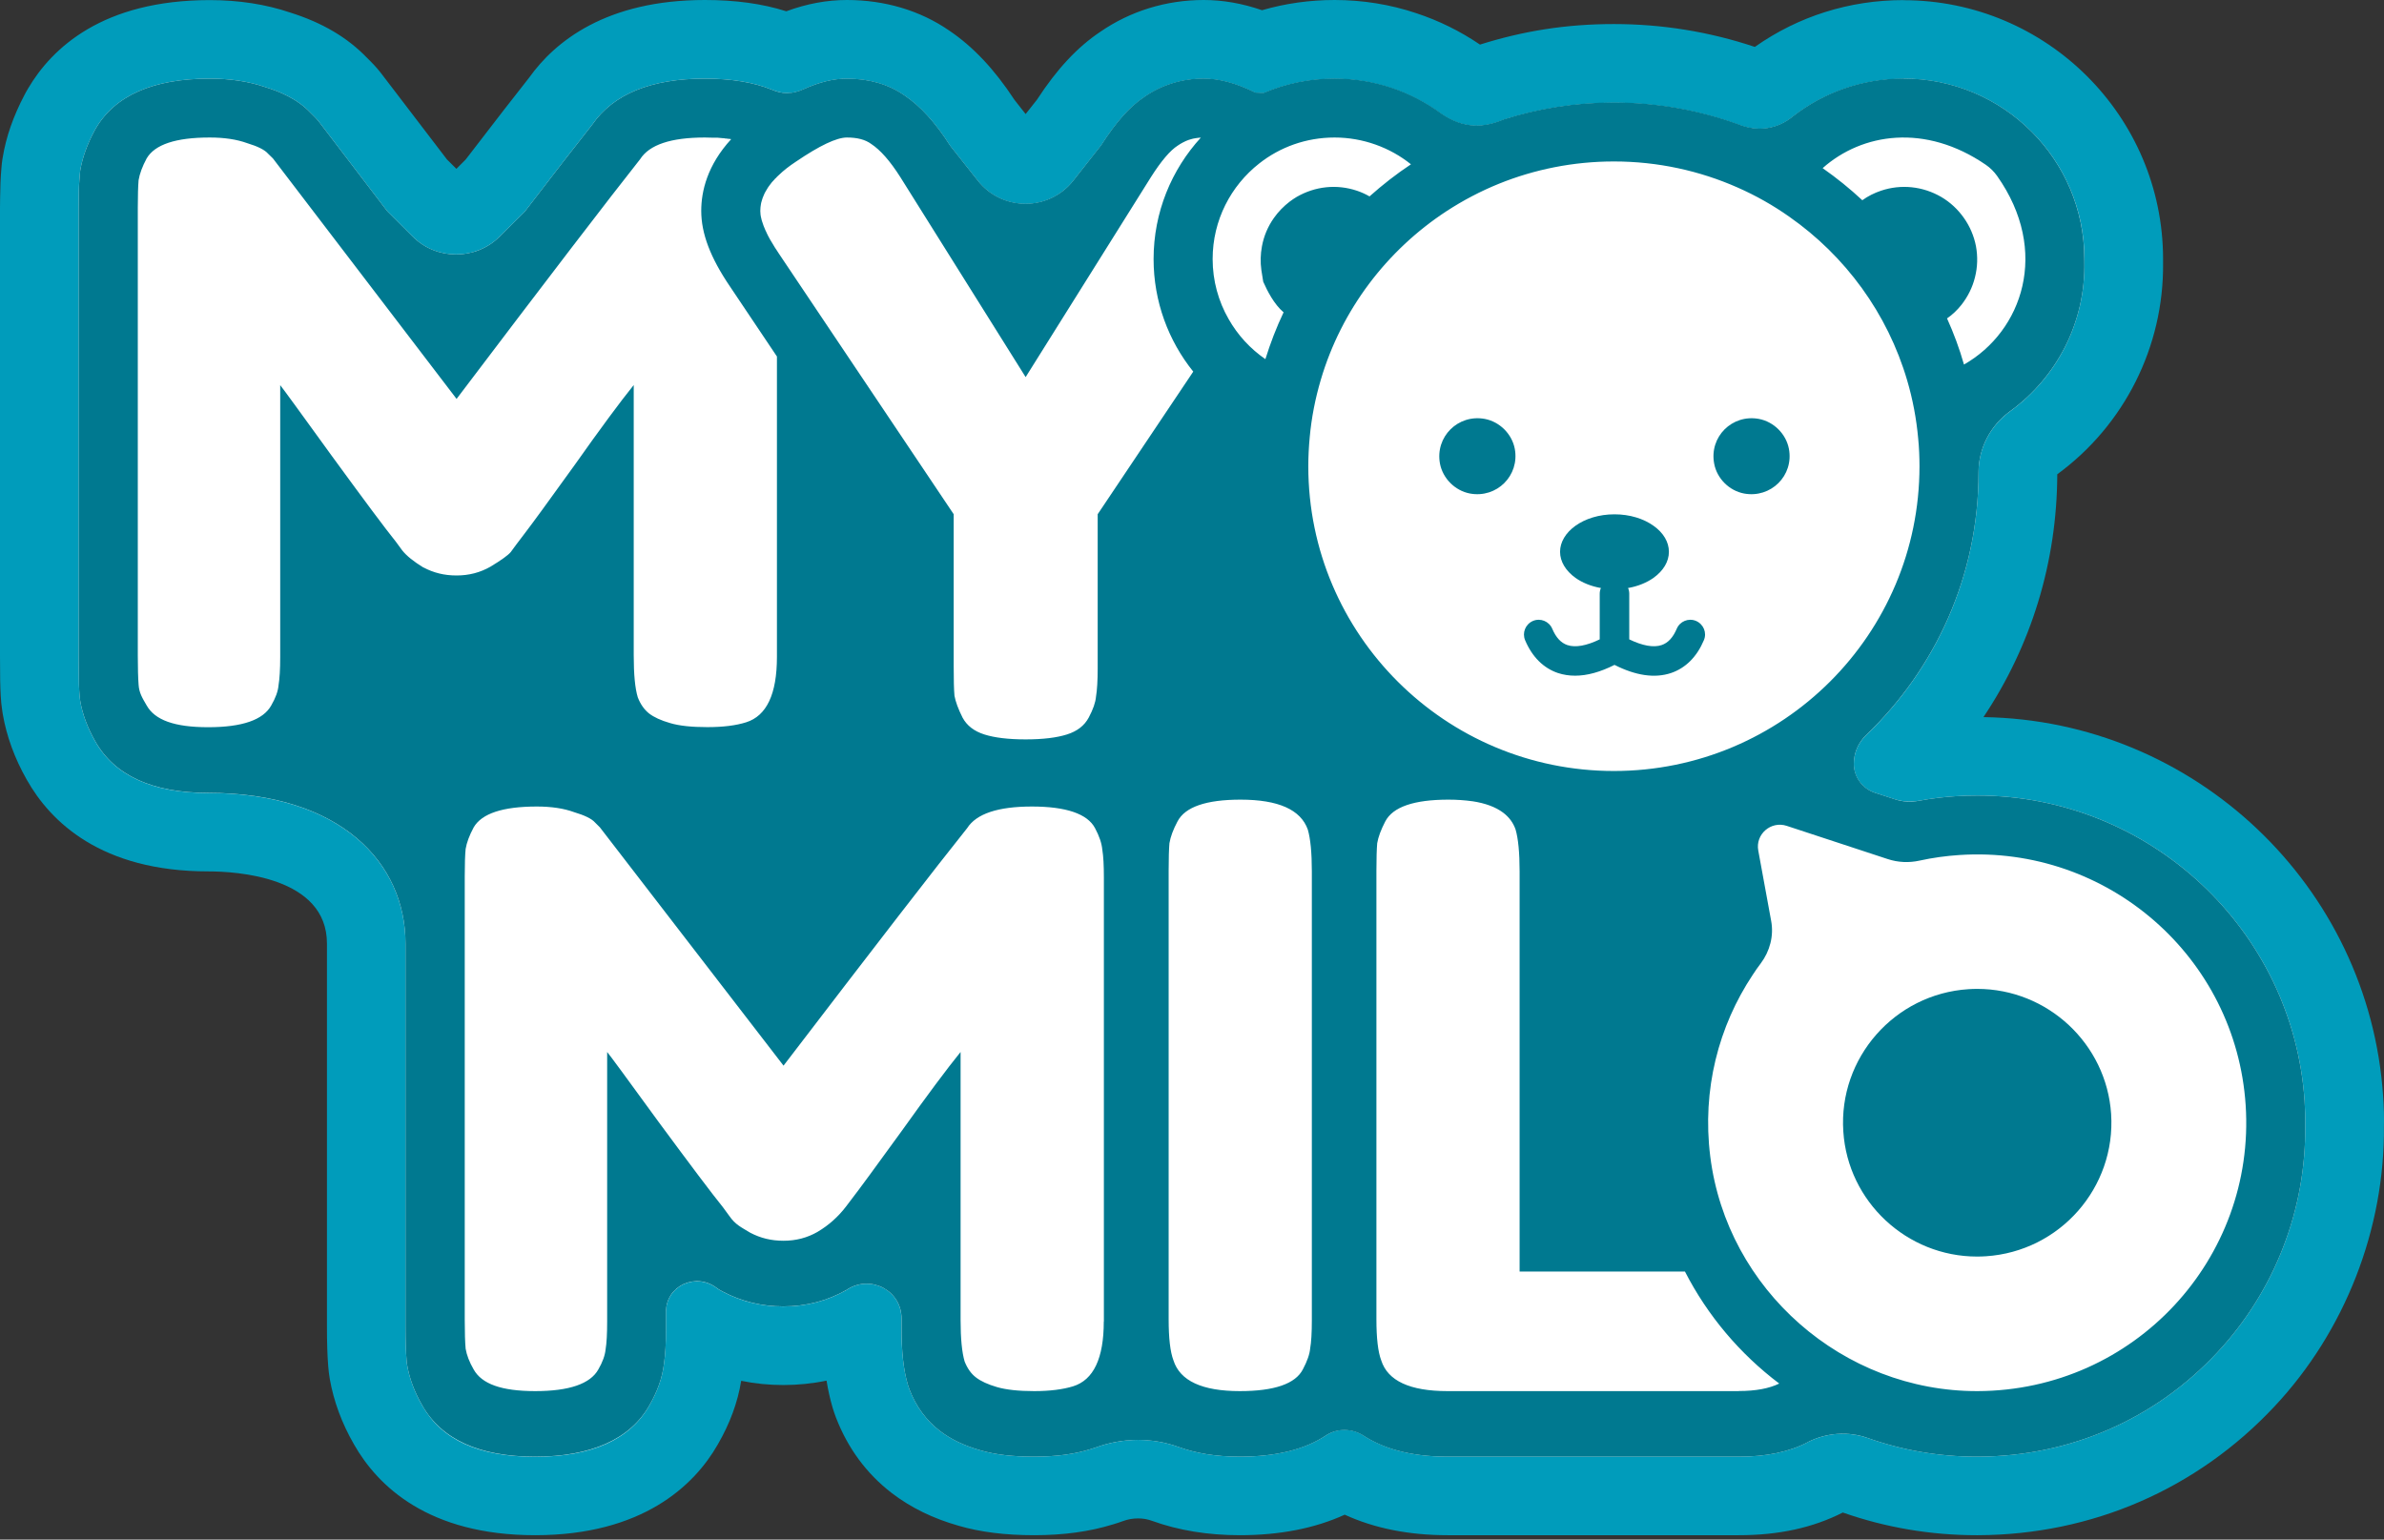
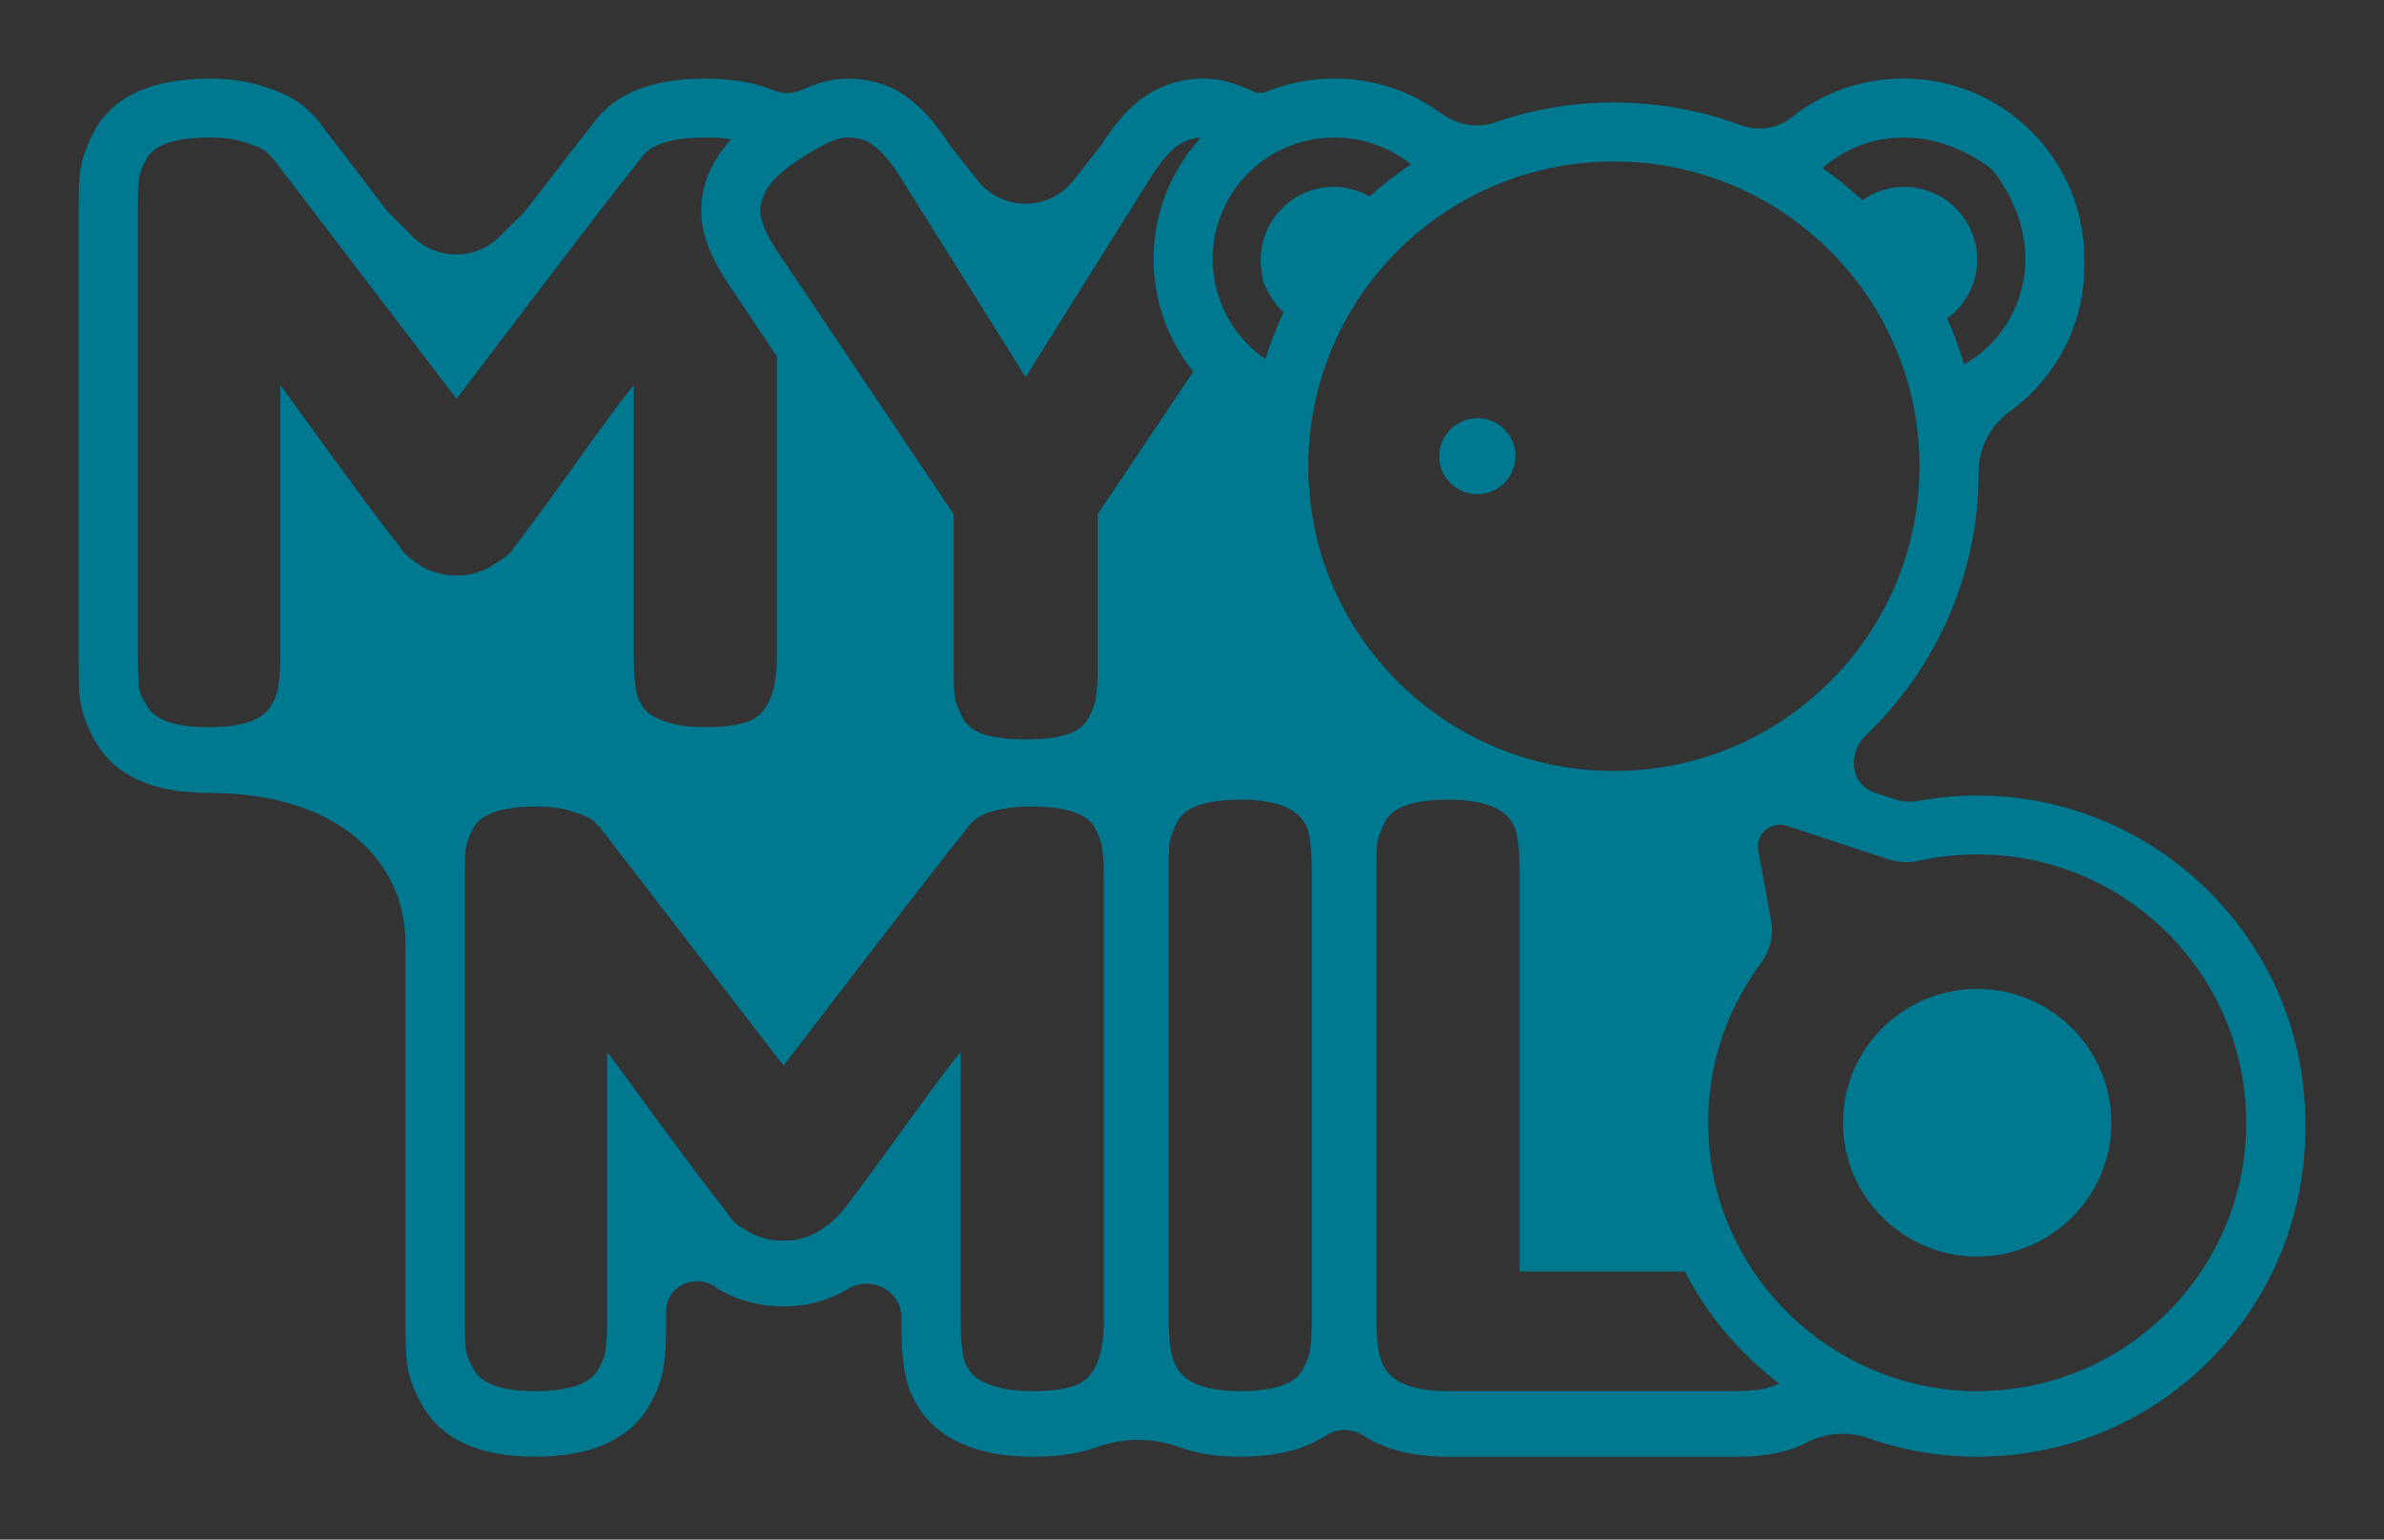
<svg xmlns="http://www.w3.org/2000/svg" fill="none" height="100%" overflow="visible" preserveAspectRatio="none" style="display: block;" viewBox="0 0 240 155" width="100%">
  <rect x="0" y="0" width="240" height="155" fill="#333333" stroke="none" />
  <g id="Logo">
    <g id="Group">
-       <path d="M198.992 150.605C194.771 150.605 190.63 149.893 186.677 148.49C186.31 148.362 185.924 148.292 185.517 148.292C184.982 148.292 184.447 148.411 183.942 148.638C183.902 148.658 183.863 148.678 183.833 148.697C181.356 149.982 178.493 150.605 175.054 150.605H145.727C141.635 150.605 138.157 149.735 135.373 148.006C132.589 149.735 129.041 150.605 124.811 150.605C122.056 150.605 119.55 150.199 117.36 149.409C116.458 149.083 115.537 148.915 114.586 148.915C113.634 148.915 112.604 149.093 111.643 149.448C111.405 149.537 111.157 149.616 110.92 149.686C108.928 150.308 106.699 150.605 104.113 150.605C101.527 150.605 99.436 150.338 97.583 149.804C95.483 149.201 93.719 148.352 92.213 147.195C90.251 145.684 88.795 143.707 87.874 141.316C87.774 141.049 87.695 140.832 87.626 140.605C87.051 138.687 86.793 136.464 86.793 133.559V133.519C84.356 134.824 81.691 135.476 78.867 135.476C76.043 135.476 73.447 134.844 71.02 133.579V133.727C71.02 135.407 70.941 136.731 70.772 137.897C70.554 139.725 69.91 141.573 68.82 143.46C66.987 146.701 62.895 150.605 53.879 150.605C44.863 150.605 40.919 146.701 39.066 143.421C38.086 141.731 37.412 139.933 37.095 138.104C37.045 137.848 37.005 137.512 36.986 137.195C36.907 136.296 36.867 135.081 36.867 133.559V94.991C36.867 88.074 30.773 83.776 20.954 83.776C12.057 83.776 7.985 79.843 6.132 76.543C5.141 74.813 4.487 73.015 4.18 71.226C4.17 71.167 4.091 70.515 4.091 70.515C4.012 69.645 3.972 68.687 3.972 67.501C3.972 67.106 3.972 66.572 3.972 65.989V20.91C3.972 20.603 3.972 20.317 3.972 20.04C3.972 19.002 4.012 18.103 4.081 17.293C4.101 17.056 4.131 16.819 4.16 16.601C4.458 14.822 5.052 13.133 5.993 11.364C6.063 11.226 6.142 11.077 6.231 10.939C8.104 7.737 12.206 3.963 21.113 3.963C23.62 3.963 25.928 4.318 27.969 5.02C29 5.346 31.893 6.265 34.122 8.607L34.479 8.963C34.836 9.318 35.143 9.664 35.4 10.03L41.989 18.657L44.357 21.018C44.922 21.581 45.586 21.66 45.933 21.66C46.537 21.66 47.092 21.433 47.508 21.018L49.856 18.686C53.066 14.516 55.048 11.947 56.455 10.178C59.368 6.048 64.253 3.963 70.96 3.963C74.191 3.963 76.885 4.427 79.214 5.376C79.214 5.376 79.234 5.376 79.244 5.386C79.263 5.386 79.283 5.366 79.303 5.366C81.384 4.427 83.336 3.963 85.258 3.963C88.329 3.963 91.044 4.763 93.323 6.354C95.295 7.668 97.138 9.654 98.901 12.382L101.557 15.741C102.121 16.463 102.854 16.562 103.251 16.562C103.647 16.562 104.38 16.453 104.945 15.741L107.62 12.362C109.394 9.625 111.108 7.747 113.02 6.473C115.349 4.852 118.192 3.973 121.174 3.973C123.007 3.973 124.91 4.388 126.941 5.237C129.309 4.397 131.796 3.973 134.352 3.973C136.75 3.973 139.098 4.358 141.347 5.109C143.487 5.81 145.528 6.858 147.381 8.212C148.095 8.696 148.491 8.696 148.649 8.696C148.976 8.696 149.373 8.597 149.848 8.399C149.957 8.35 150.076 8.31 150.195 8.271C154.148 7.016 158.28 6.384 162.471 6.384C167.227 6.384 171.894 7.204 176.362 8.814C176.402 8.824 176.432 8.844 176.471 8.854C176.719 8.953 176.957 9.002 177.175 9.002C177.462 9.002 177.7 8.913 177.928 8.716C178.027 8.627 178.136 8.548 178.245 8.478C182.109 5.534 186.736 3.982 191.631 3.982C203.857 3.982 213.805 13.903 213.805 26.097C213.805 26.216 213.805 26.334 213.805 26.453C213.904 33.627 210.505 40.416 204.68 44.645C203.728 45.337 203.154 46.443 203.154 47.58C203.154 58.538 198.873 68.746 191.086 76.434L192.027 76.74C192.027 76.74 192.156 76.76 192.255 76.76C192.344 76.76 192.433 76.76 192.542 76.73C193.81 76.493 195.207 76.315 196.634 76.226C197.397 76.177 198.2 76.147 199.081 76.147C218.491 76.147 234.691 91.286 235.969 110.624C236.039 111.681 236.058 112.531 236.039 113.331C236.138 122.729 232.521 132.047 226.091 138.905C219.056 146.425 209.485 150.585 199.131 150.624H199.002L198.992 150.605Z" fill="white" id="Vector" />
-       <path d="M191.632 7.915C201.678 7.915 209.843 16.058 209.843 26.077C209.843 26.166 209.843 26.255 209.833 26.344C209.971 32.54 206.989 38.054 202.342 41.423C200.371 42.856 199.182 45.129 199.182 47.56V47.609C199.182 57.965 194.842 67.323 187.886 73.993C187.024 74.813 186.628 75.87 186.628 76.908C186.628 78.232 187.49 79.408 188.758 79.813L190.78 80.475C191.255 80.624 191.751 80.693 192.246 80.693C192.563 80.693 192.88 80.663 193.197 80.614C194.416 80.386 195.654 80.238 196.883 80.159C197.606 80.11 198.339 80.09 199.073 80.09C216.402 80.09 230.868 93.608 232.007 110.871C232.057 111.681 232.086 112.491 232.066 113.292C232.175 121.731 228.995 129.992 223.189 136.187C216.907 142.907 208.356 146.622 199.112 146.652H198.993C195.159 146.652 191.453 145.99 188.005 144.765C187.193 144.478 186.351 144.34 185.518 144.34C184.32 144.34 183.121 144.626 182.021 145.17L182.001 145.189C180.099 146.178 177.82 146.652 175.055 146.652H145.728C141.834 146.652 139.139 145.743 137.266 144.527C136.691 144.152 136.018 143.954 135.344 143.954C134.67 143.954 134.046 144.142 133.481 144.517C131.371 145.911 128.478 146.652 124.802 146.652C122.315 146.652 120.313 146.276 118.698 145.693C117.361 145.209 115.964 144.962 114.577 144.962C113.19 144.962 111.654 145.229 110.257 145.743C110.098 145.802 109.94 145.851 109.791 145.891C108.166 146.405 106.303 146.652 104.104 146.652C101.904 146.652 100.18 146.444 98.694 146.01C97.04 145.535 95.712 144.893 94.612 144.053C93.255 143.006 92.224 141.612 91.56 139.893C91.501 139.735 91.451 139.587 91.402 139.428C90.956 137.936 90.748 136.069 90.748 133.559V132.739C90.768 130.673 89.083 129.241 87.24 129.241C86.616 129.241 85.972 129.409 85.368 129.774C85.368 129.774 85.338 129.794 85.318 129.804C85.288 129.834 85.269 129.843 85.239 129.863C83.297 130.97 81.157 131.533 78.858 131.533C76.698 131.533 74.657 131.039 72.775 130.051C72.656 129.982 72.547 129.922 72.438 129.863C72.339 129.804 72.23 129.735 72.131 129.656C71.516 129.201 70.833 128.994 70.169 128.994C68.554 128.994 67.048 130.219 67.048 132.067V133.737C67.048 135.229 66.978 136.385 66.84 137.334C66.671 138.717 66.196 140.071 65.373 141.494C63.431 144.932 59.557 146.662 53.86 146.662C48.163 146.662 44.447 144.932 42.505 141.494C41.723 140.15 41.218 138.776 40.99 137.452C40.96 137.294 40.94 137.126 40.93 136.968C40.861 136.138 40.821 135.031 40.821 133.569V95.001C40.821 86.898 34.312 79.833 20.946 79.833C15.348 79.833 11.523 78.084 9.581 74.625C8.808 73.272 8.303 71.908 8.075 70.574C8.055 70.406 8.035 70.258 8.016 70.08C7.956 69.428 7.926 68.578 7.926 67.511C7.917 67.056 7.917 66.552 7.917 65.999V20.909C7.917 20.623 7.917 20.366 7.926 20.109C7.926 19.052 7.966 18.251 8.026 17.609C8.035 17.461 8.055 17.312 8.075 17.174C8.293 15.87 8.769 14.556 9.512 13.162C9.541 13.103 9.571 13.044 9.611 12.984C11.553 9.615 15.427 7.915 21.104 7.915C23.195 7.915 25.077 8.202 26.722 8.775C28.06 9.19 29.893 9.901 31.27 11.364L31.666 11.759C31.854 11.947 32.033 12.144 32.191 12.362L38.988 21.265L41.544 23.814C42.743 25.02 44.329 25.613 45.924 25.613C47.519 25.613 49.094 25.01 50.293 23.824L52.83 21.305C55.812 17.421 58.081 14.486 59.627 12.54C61.747 9.467 65.562 7.915 70.952 7.915C73.617 7.915 75.866 8.281 77.709 9.032C78.184 9.219 78.69 9.368 79.195 9.368C79.225 9.368 79.254 9.368 79.284 9.368C79.849 9.368 80.404 9.21 80.929 8.972C82.524 8.251 83.911 7.925 85.249 7.925C87.488 7.925 89.44 8.488 91.045 9.605C92.66 10.682 94.166 12.342 95.662 14.684L98.436 18.192C99.655 19.743 101.449 20.524 103.242 20.524C105.035 20.524 106.819 19.743 108.047 18.192L110.841 14.654C112.338 12.312 113.725 10.751 115.211 9.763C116.945 8.557 119.006 7.925 121.166 7.925C122.741 7.925 124.415 8.37 126.387 9.338C126.674 9.358 126.972 9.358 127.259 9.358C129.429 8.439 131.827 7.935 134.333 7.935C136.335 7.935 138.267 8.261 140.07 8.864C141.873 9.457 143.558 10.336 145.064 11.443C146.332 12.322 147.511 12.658 148.631 12.658C149.572 12.658 150.484 12.421 151.375 12.046C154.873 10.939 158.588 10.346 162.452 10.346C166.862 10.346 171.082 11.127 174.996 12.54C175.729 12.826 176.453 12.965 177.156 12.965C178.375 12.965 179.524 12.54 180.475 11.739H180.485C183.557 9.348 187.421 7.935 191.612 7.935M191.632 0.01C186.202 0.01 181.05 1.63 176.661 4.723C172.083 3.192 167.317 2.421 162.472 2.421C157.627 2.421 153.337 3.123 148.997 4.486C148.997 4.486 148.997 4.486 148.987 4.486C146.996 3.132 144.846 2.075 142.567 1.324C139.951 0.445 137.167 0 134.353 0C131.846 0 129.399 0.346 127.051 1.028C125.04 0.336 123.098 0 121.175 0C117.41 0 113.804 1.107 110.752 3.212C108.444 4.763 106.412 6.937 104.391 10.04L103.252 11.482L102.132 10.059C100.111 6.976 97.951 4.684 95.523 3.053C92.621 1.057 89.073 0 85.259 0C83.238 0 81.226 0.375 79.155 1.136C76.738 0.366 74.033 0 70.962 0C61.024 0 55.871 4.18 53.285 7.797C51.898 9.546 49.956 12.056 46.875 16.067L45.944 16.996L44.992 16.048L38.552 7.619C38.186 7.125 37.77 6.64 37.294 6.166L36.967 5.84C34.995 3.785 32.459 2.283 29.219 1.265C26.772 0.435 24.047 0.01 21.124 0.01C10.354 0.01 5.231 4.822 2.824 8.913C2.675 9.15 2.566 9.368 2.477 9.536C1.347 11.68 0.614 13.755 0.268 15.88C0.258 15.939 0.248 15.998 0.238 16.058C0.208 16.295 0.159 16.601 0.139 16.967C0.059 17.876 0.02 18.864 0.01 19.98C0.01 20.277 0 20.583 0 20.919V65.999C0 66.582 0 67.106 0.01 67.59C0.01 68.864 0.05 69.912 0.129 70.791C0.129 70.841 0.139 70.9 0.149 70.949L0.198 71.335L0.218 71.483C0.238 71.621 0.258 71.75 0.277 71.888C0.664 74.131 1.476 76.355 2.695 78.499C5.073 82.718 10.166 87.728 20.965 87.728C23.769 87.728 32.915 88.252 32.915 94.991V133.559C32.915 135.16 32.954 136.464 33.043 137.551C33.073 137.986 33.133 138.421 33.202 138.836C33.598 141.089 34.421 143.302 35.639 145.417C38.017 149.597 43.11 154.557 53.87 154.557C64.63 154.557 69.891 149.587 72.269 145.407C73.488 143.292 74.261 141.197 74.618 139.013C76.005 139.3 77.421 139.438 78.868 139.438C80.315 139.438 81.801 139.29 83.208 138.994C83.366 139.952 83.564 140.851 83.812 141.691C83.822 141.721 83.832 141.761 83.842 141.79C83.931 142.087 84.03 142.363 84.139 142.66C84.139 142.689 84.159 142.709 84.169 142.739C85.358 145.812 87.24 148.361 89.767 150.308C91.709 151.79 93.909 152.867 96.514 153.608C98.684 154.241 101.181 154.557 104.114 154.557C107.047 154.557 109.682 154.201 112.04 153.47C112.377 153.371 112.714 153.263 113.031 153.144C113.526 152.956 114.052 152.867 114.577 152.867C115.062 152.867 115.528 152.946 115.984 153.114C118.639 154.073 121.602 154.557 124.812 154.557C128.834 154.557 132.372 153.865 135.374 152.492C138.366 153.865 141.834 154.557 145.728 154.557H175.055C179.078 154.557 182.506 153.806 185.518 152.274C189.828 153.786 194.366 154.557 198.993 154.557H199.112C210.596 154.518 221.197 149.913 228.985 141.583C236.079 134.013 240.092 123.717 239.993 113.341C240.013 112.452 239.993 111.513 239.914 110.397C238.517 89.161 220.9 72.511 199.677 72.195C204.492 65.001 207.078 56.592 207.108 47.748C213.875 42.797 217.838 34.882 217.759 26.512C217.759 26.324 217.759 26.186 217.759 26.087C217.759 11.71 206.038 0.02 191.622 0.02L191.632 0.01Z" fill="#009CBB" id="Vector_2" />
-     </g>
+       </g>
    <g id="Frame 3972">
      <g id="Group_2">
        <path d="M232.007 110.871C230.868 93.608 216.402 80.09 199.073 80.09C198.34 80.09 197.607 80.11 196.883 80.159C195.655 80.238 194.416 80.386 193.198 80.614C192.395 80.762 191.563 80.732 190.79 80.475L188.759 79.813C187.491 79.398 186.638 78.232 186.629 76.898C186.629 75.861 187.025 74.803 187.887 73.983C194.842 67.313 199.182 57.955 199.182 47.599V47.55C199.182 45.119 200.371 42.846 202.343 41.414C206.99 38.044 209.972 32.53 209.833 26.334C209.833 26.245 209.833 26.157 209.833 26.068C209.833 16.048 201.669 7.905 191.622 7.905C187.431 7.905 183.567 9.318 180.495 11.71H180.486C178.989 12.975 177.008 13.31 175.006 12.51C171.093 11.097 166.872 10.316 162.463 10.316C158.599 10.316 154.883 10.909 151.386 12.016C149.424 12.836 147.412 13.024 145.074 11.413C142.062 9.2 138.347 7.905 134.344 7.905C131.837 7.905 129.439 8.409 127.269 9.328C127.269 9.328 127.266 9.332 127.259 9.338C126.972 9.338 126.675 9.338 126.388 9.318C124.416 8.35 122.741 7.905 121.166 7.905C119.006 7.905 116.945 8.538 115.211 9.743C113.725 10.732 112.338 12.293 110.842 14.635L108.048 18.182C105.6 21.285 100.884 21.285 98.437 18.182L95.663 14.674C94.167 12.332 92.661 10.672 91.046 9.595C89.441 8.478 87.489 7.915 85.249 7.915C83.912 7.915 82.525 8.251 80.929 8.963C80.414 9.2 79.859 9.358 79.285 9.368C79.255 9.368 79.225 9.368 79.195 9.368C78.68 9.368 78.185 9.229 77.709 9.032C75.866 8.281 73.607 7.915 70.952 7.915C65.562 7.915 61.747 9.467 59.627 12.54C58.081 14.486 55.812 17.421 52.83 21.305L50.294 23.825C47.886 26.216 43.943 26.216 41.545 23.815L38.989 21.265L32.192 12.362C32.033 12.145 31.855 11.947 31.667 11.759L31.27 11.364C29.893 9.901 28.06 9.19 26.723 8.775C25.078 8.202 23.195 7.915 21.105 7.915C15.427 7.915 11.553 9.615 9.611 12.984C9.572 13.044 9.542 13.103 9.512 13.162C8.769 14.556 8.293 15.87 8.076 17.174C8.056 17.313 8.036 17.461 8.026 17.609C7.967 18.251 7.927 19.052 7.927 20.109C7.917 20.366 7.917 20.623 7.917 20.909V65.989C7.917 66.542 7.917 67.046 7.927 67.501C7.927 68.568 7.957 69.418 8.016 70.07C8.036 70.248 8.056 70.396 8.076 70.564C8.303 71.898 8.809 73.262 9.582 74.616C11.524 78.074 15.348 79.823 20.946 79.823C34.312 79.823 40.822 86.888 40.822 94.991V133.559C40.822 135.021 40.861 136.128 40.931 136.958C40.941 137.116 40.96 137.284 40.99 137.442C41.218 138.767 41.723 140.14 42.506 141.484C44.448 144.923 48.273 146.652 53.861 146.652C59.449 146.652 63.432 144.923 65.374 141.484C66.196 140.061 66.672 138.707 66.84 137.324C66.979 136.375 67.048 135.219 67.048 133.727V132.057C67.048 129.448 70.031 128.075 72.131 129.646C72.23 129.725 72.339 129.794 72.438 129.853C72.547 129.913 72.656 129.972 72.775 130.041C74.658 131.029 76.699 131.523 78.859 131.523C81.157 131.523 83.297 130.96 85.239 129.853C85.269 129.834 85.289 129.824 85.319 129.794C85.338 129.794 85.358 129.774 85.368 129.764C87.746 128.332 90.768 129.972 90.758 132.739V133.559C90.748 136.069 90.956 137.936 91.402 139.429C91.452 139.587 91.501 139.735 91.561 139.893C92.225 141.612 93.255 143.006 94.612 144.053C95.712 144.893 97.04 145.535 98.695 146.01C100.181 146.444 101.944 146.652 104.104 146.652C106.264 146.652 108.167 146.405 109.792 145.891C109.94 145.852 110.099 145.802 110.257 145.743C112.992 144.735 115.964 144.695 118.699 145.693C120.314 146.276 122.315 146.652 124.802 146.652C128.478 146.652 131.371 145.921 133.482 144.518C134.611 143.767 136.117 143.796 137.267 144.537C139.139 145.753 141.834 146.652 145.728 146.652H175.056C177.82 146.652 180.099 146.178 182.001 145.19L182.021 145.17C183.884 144.241 186.044 144.073 188.006 144.765C191.454 145.99 195.159 146.652 198.994 146.652H199.113C208.357 146.622 216.908 142.907 223.189 136.187C228.995 129.992 232.176 121.731 232.067 113.292C232.087 112.492 232.057 111.681 232.007 110.871ZM199.915 16.591C200.361 16.898 200.748 17.283 201.055 17.718C206.405 25.297 203.591 33.36 197.716 36.7C197.26 35.099 196.685 33.548 196.011 32.056C196.556 31.68 197.042 31.216 197.458 30.692C198.102 29.872 198.578 28.923 198.825 27.906C199.083 26.888 199.113 25.83 198.924 24.793C198.726 23.765 198.31 22.787 197.706 21.937C197.101 21.077 196.329 20.356 195.417 19.823C194.515 19.299 193.505 18.963 192.454 18.854C191.414 18.745 190.354 18.864 189.363 19.2C188.689 19.427 188.055 19.743 187.481 20.158C186.232 18.992 184.895 17.915 183.488 16.927C187.471 13.39 193.822 12.411 199.915 16.591ZM126.774 16.453C128.855 14.812 131.49 13.844 134.354 13.844C137.217 13.844 139.942 14.852 142.042 16.542C140.566 17.52 139.179 18.607 137.871 19.773C137.465 19.536 137.039 19.348 136.603 19.2C135.602 18.864 134.542 18.745 133.502 18.854C132.451 18.963 131.451 19.299 130.539 19.823C130.291 19.971 130.063 20.129 129.836 20.297C129.231 20.761 128.686 21.315 128.25 21.937C127.646 22.787 127.23 23.765 127.042 24.793C126.893 25.583 126.873 26.394 126.982 27.184L127.17 28.36C127.577 29.279 128.26 30.633 129.221 31.443C128.498 32.955 127.894 34.536 127.388 36.157C125.862 35.109 124.594 33.726 123.683 32.115C122.662 30.336 122.078 28.271 122.078 26.078C122.078 22.174 123.911 18.696 126.774 16.453ZM42.625 57.135C41.644 56.532 40.941 55.969 40.505 55.426L39.851 54.536C38.761 53.182 36.621 50.307 33.42 45.92C30.21 41.483 28.476 39.101 28.209 38.775V66.147C28.209 67.392 28.149 68.341 28.04 68.993C27.991 69.586 27.743 70.268 27.307 71.019C26.495 72.481 24.374 73.212 20.956 73.212C17.538 73.212 15.586 72.481 14.764 71.019C14.328 70.268 14.001 69.754 13.951 68.914C13.902 68.262 13.872 67.284 13.872 65.989V20.909C13.872 19.664 13.902 18.735 13.951 18.143C14.06 17.49 14.328 16.759 14.764 15.949C15.586 14.546 17.696 13.844 21.114 13.844C22.581 13.844 23.829 14.032 24.87 14.407C25.95 14.733 26.653 15.089 26.98 15.465L27.476 15.949L45.964 40.159C55.188 27.975 61.351 19.931 64.442 16.028C65.374 14.566 67.544 13.844 70.962 13.844C71.249 13.844 71.537 13.854 71.804 13.864C71.953 13.864 72.101 13.864 72.25 13.864C72.428 13.884 72.607 13.893 72.775 13.913C72.854 13.913 72.934 13.913 73.013 13.943C73.112 13.943 73.201 13.953 73.29 13.973C73.399 13.973 73.508 13.992 73.617 14.012H73.607C71.2 16.631 70.595 19.259 70.595 21.226C70.595 23.518 71.517 25.939 73.489 28.844L78.215 35.89V66.137C78.215 69.872 77.184 72.066 75.113 72.718C74.083 73.044 72.785 73.203 71.21 73.203C69.634 73.203 68.386 73.074 67.464 72.797C66.533 72.531 65.83 72.204 65.344 71.829C64.859 71.444 64.472 70.9 64.205 70.198C63.927 69.28 63.798 67.876 63.798 65.979V38.765C62.441 40.445 60.459 43.123 57.854 46.809C55.248 50.435 53.583 52.708 52.88 53.627C52.176 54.546 51.691 55.198 51.413 55.584C51.146 55.9 50.462 56.394 49.382 57.046C48.352 57.639 47.212 57.936 45.964 57.936C44.715 57.936 43.655 57.669 42.625 57.125V57.135ZM111.119 133.045C111.119 136.751 110.089 138.925 108.028 139.567C106.998 139.883 105.69 140.051 104.114 140.051C102.539 140.051 101.29 139.913 100.369 139.646C99.448 139.379 98.744 139.053 98.259 138.678C97.763 138.302 97.387 137.768 97.109 137.067C96.842 136.158 96.703 134.765 96.703 132.887V105.91C95.346 107.58 93.364 110.239 90.758 113.885C88.152 117.482 86.498 119.735 85.794 120.644C85.556 120.96 85.338 121.237 85.15 121.494C84.377 122.502 83.416 123.361 82.326 124.004C82.317 124.004 82.307 124.013 82.297 124.023C81.266 124.616 80.127 124.913 78.879 124.913C77.63 124.913 76.57 124.646 75.54 124.112C74.559 123.519 74.033 123.292 73.419 122.413L72.775 121.533C71.685 120.189 69.545 117.343 66.335 112.995C63.135 108.598 61.401 106.237 61.123 105.91V133.045C61.123 134.28 61.074 135.219 60.965 135.861C60.905 136.454 60.667 137.126 60.231 137.877C59.419 139.32 57.299 140.051 53.88 140.051C50.462 140.051 48.5 139.32 47.688 137.877C47.252 137.126 46.984 136.425 46.876 135.782C46.816 135.14 46.786 134.172 46.786 132.887V88.203C46.786 86.968 46.816 86.058 46.876 85.466C46.984 84.823 47.252 84.102 47.688 83.292C48.5 81.898 50.621 81.197 54.039 81.197C55.505 81.197 56.754 81.384 57.784 81.76C58.874 82.086 59.578 82.432 59.904 82.807L60.39 83.292L78.879 107.284C88.113 95.209 94.276 87.234 97.367 83.371C98.288 81.928 100.458 81.197 103.886 81.197C107.315 81.197 109.475 81.928 110.237 83.371C110.673 84.181 110.911 84.902 110.971 85.545C111.08 86.187 111.129 87.126 111.129 88.361V133.045H111.119ZM110.505 51.77V67.284C110.505 68.529 110.446 69.477 110.337 70.129C110.287 70.722 110.039 71.424 109.603 72.244C109.167 73.054 108.444 73.618 107.404 73.944C106.373 74.27 104.996 74.438 103.252 74.438C101.508 74.438 100.131 74.27 99.101 73.944C98.07 73.618 97.337 73.054 96.901 72.244C96.465 71.374 96.198 70.643 96.089 70.05C96.029 69.398 96.01 68.42 96.01 67.125V51.77L78.413 25.534C78.343 25.425 78.274 25.326 78.215 25.228C78.066 25.01 77.937 24.813 77.828 24.615C77.719 24.437 77.61 24.259 77.511 24.091C77.511 24.072 77.491 24.052 77.481 24.032C77.382 23.864 77.303 23.696 77.224 23.538C77.204 23.488 77.184 23.449 77.164 23.41C77.154 23.4 77.154 23.39 77.154 23.38C77.075 23.232 77.016 23.093 76.966 22.965C76.897 22.807 76.837 22.659 76.798 22.52C76.768 22.451 76.748 22.382 76.728 22.313C76.689 22.214 76.669 22.125 76.649 22.026C76.57 21.739 76.54 21.473 76.54 21.235C76.54 21.107 76.55 20.979 76.56 20.86C76.57 20.771 76.58 20.682 76.6 20.583C76.609 20.485 76.639 20.376 76.669 20.277C76.728 20.06 76.798 19.842 76.897 19.635C76.936 19.526 76.996 19.417 77.055 19.309C77.115 19.2 77.174 19.101 77.244 18.992C77.303 18.894 77.362 18.795 77.442 18.696C77.6 18.459 77.799 18.232 78.016 18.014V17.994C78.016 17.994 78.056 17.955 78.096 17.935C78.145 17.876 78.195 17.826 78.244 17.777C78.294 17.718 78.353 17.678 78.403 17.629C78.879 17.164 79.453 16.72 80.127 16.275C82.515 14.654 84.219 13.844 85.259 13.844C86.3 13.844 87.102 14.052 87.697 14.486C88.618 15.089 89.599 16.196 90.629 17.817L103.252 37.965L115.875 17.817C116.906 16.196 117.807 15.139 118.57 14.654C118.729 14.546 118.887 14.447 119.056 14.358C119.155 14.299 119.264 14.249 119.373 14.2C119.402 14.2 119.442 14.17 119.472 14.16C119.601 14.101 119.739 14.062 119.878 14.022C120.037 13.973 120.195 13.933 120.363 13.913C120.532 13.884 120.71 13.864 120.889 13.854C117.936 17.085 116.133 21.374 116.133 26.078C116.133 30.356 117.629 34.309 120.126 37.412L119.908 37.738L110.505 51.77ZM132.065 132.897C132.065 134.201 132.005 135.15 131.896 135.743C131.847 136.336 131.599 137.037 131.163 137.857C130.41 139.32 128.29 140.051 124.812 140.051C121.017 140.051 118.788 139.014 118.134 136.958C117.807 136.098 117.649 134.715 117.649 132.818V87.659C117.649 86.414 117.678 85.495 117.728 84.892C117.837 84.24 118.104 83.519 118.54 82.699C119.303 81.236 121.424 80.505 124.891 80.505C128.696 80.505 130.945 81.513 131.659 83.519C131.926 84.438 132.065 85.841 132.065 87.738V132.897ZM131.708 46.937C131.708 45.969 131.758 45.011 131.847 44.062C132.025 42.056 132.412 40.109 132.967 38.232C135.047 31.186 139.605 25.198 145.629 21.255C147.284 20.178 149.047 19.249 150.9 18.498C154.467 17.056 158.381 16.255 162.473 16.255C166.902 16.255 171.113 17.194 174.917 18.874C176.76 19.684 178.504 20.672 180.129 21.819C185.767 25.761 190.017 31.542 191.999 38.301C192.554 40.188 192.93 42.155 193.108 44.171C193.198 45.08 193.237 46.008 193.237 46.937C193.237 63.874 179.455 77.62 162.473 77.62C145.49 77.62 131.708 63.874 131.708 46.937ZM175.056 140.051H145.728C141.933 140.051 139.704 139.014 139.05 136.958C138.723 136.098 138.565 134.715 138.565 132.818V87.659C138.565 86.414 138.594 85.495 138.644 84.892C138.753 84.25 139.03 83.519 139.456 82.699C140.219 81.236 142.34 80.505 145.817 80.505C146.689 80.505 147.482 80.564 148.195 80.663C148.205 80.663 148.205 80.663 148.215 80.663C149.533 80.861 150.563 81.246 151.316 81.809C151.921 82.264 152.337 82.827 152.575 83.509C152.842 84.428 152.981 85.831 152.981 87.728V128.015H169.626C171.915 132.472 175.175 136.316 179.118 139.29C178.108 139.784 176.76 140.041 175.056 140.041V140.051ZM199.093 140.051C185.539 140.091 173.847 129.834 172.173 116.424C171.331 109.695 173.015 103.302 176.453 98.134C176.711 97.738 176.978 97.353 177.265 96.978C178.177 95.752 178.583 94.221 178.306 92.719L177.008 85.633C176.701 83.993 178.276 82.62 179.871 83.143L190.027 86.483C191.067 86.829 192.177 86.879 193.247 86.641C194.555 86.355 195.893 86.167 197.27 86.078C212.201 85.1 225.092 96.375 226.073 111.256C227.093 126.721 214.866 139.992 199.093 140.051Z" fill="#007990" id="Vector_3" />
        <path d="M199.926 126.474C199.629 126.494 199.331 126.504 199.034 126.504C191.95 126.504 186.025 120.97 185.569 113.914C185.074 106.503 190.731 100.07 198.162 99.586C198.459 99.567 198.757 99.557 199.054 99.557C206.138 99.557 212.063 105.09 212.529 112.146C213.014 119.557 207.367 125.99 199.926 126.474Z" fill="#007990" id="Vector_4" />
        <g id="Group_3">
-           <path d="M171.529 64.457C170.826 66.127 169.686 67.264 168.22 67.758C166.585 68.301 164.683 68.025 162.533 66.938C161.106 67.659 159.778 68.025 158.569 68.025C157.965 68.025 157.39 67.936 156.845 67.758C155.379 67.264 154.24 66.127 153.536 64.457C153.219 63.706 153.566 62.837 154.329 62.511C155.082 62.194 155.954 62.55 156.271 63.311C156.647 64.191 157.143 64.724 157.787 64.942C158.599 65.218 159.719 65.011 161.046 64.368V59.773C161.046 59.576 161.086 59.378 161.165 59.2C161.383 58.667 161.918 58.291 162.533 58.291C163.147 58.291 163.682 58.667 163.9 59.2C163.979 59.378 164.019 59.576 164.019 59.773V64.368C165.347 65.011 166.466 65.218 167.279 64.942C167.923 64.724 168.418 64.191 168.795 63.311C169.112 62.55 169.984 62.194 170.737 62.511C171.499 62.837 171.856 63.706 171.529 64.457Z" fill="#007990" id="Vector_5" />
          <g id="Group_4">
-             <path d="M168.011 55.554C168.011 56.532 167.456 57.461 166.465 58.173C165.782 58.657 164.9 59.023 163.899 59.2C163.463 59.279 163.008 59.319 162.532 59.319C162.056 59.319 161.601 59.279 161.165 59.2C160.164 59.023 159.282 58.657 158.598 58.173C157.618 57.461 157.053 56.532 157.053 55.554C157.053 54.576 157.618 53.637 158.598 52.935C159.589 52.224 160.976 51.779 162.532 51.779C164.087 51.779 165.475 52.224 166.465 52.935C167.456 53.637 168.011 54.566 168.011 55.554Z" fill="#007990" id="Vector_6" />
            <path d="M147.976 49.684C146.48 49.398 145.251 48.173 144.964 46.681C144.459 43.983 146.777 41.671 149.482 42.175C150.978 42.461 152.207 43.686 152.494 45.178C153 47.876 150.681 50.188 147.976 49.684Z" fill="#007990" id="Vector_7" />
-             <path d="M175.571 49.684C174.075 49.398 172.847 48.173 172.569 46.681C172.054 43.983 174.373 41.671 177.077 42.175C178.574 42.461 179.802 43.686 180.09 45.178C180.605 47.876 178.276 50.188 175.571 49.684Z" fill="#007990" id="Vector_8" />
          </g>
        </g>
      </g>
    </g>
  </g>
</svg>